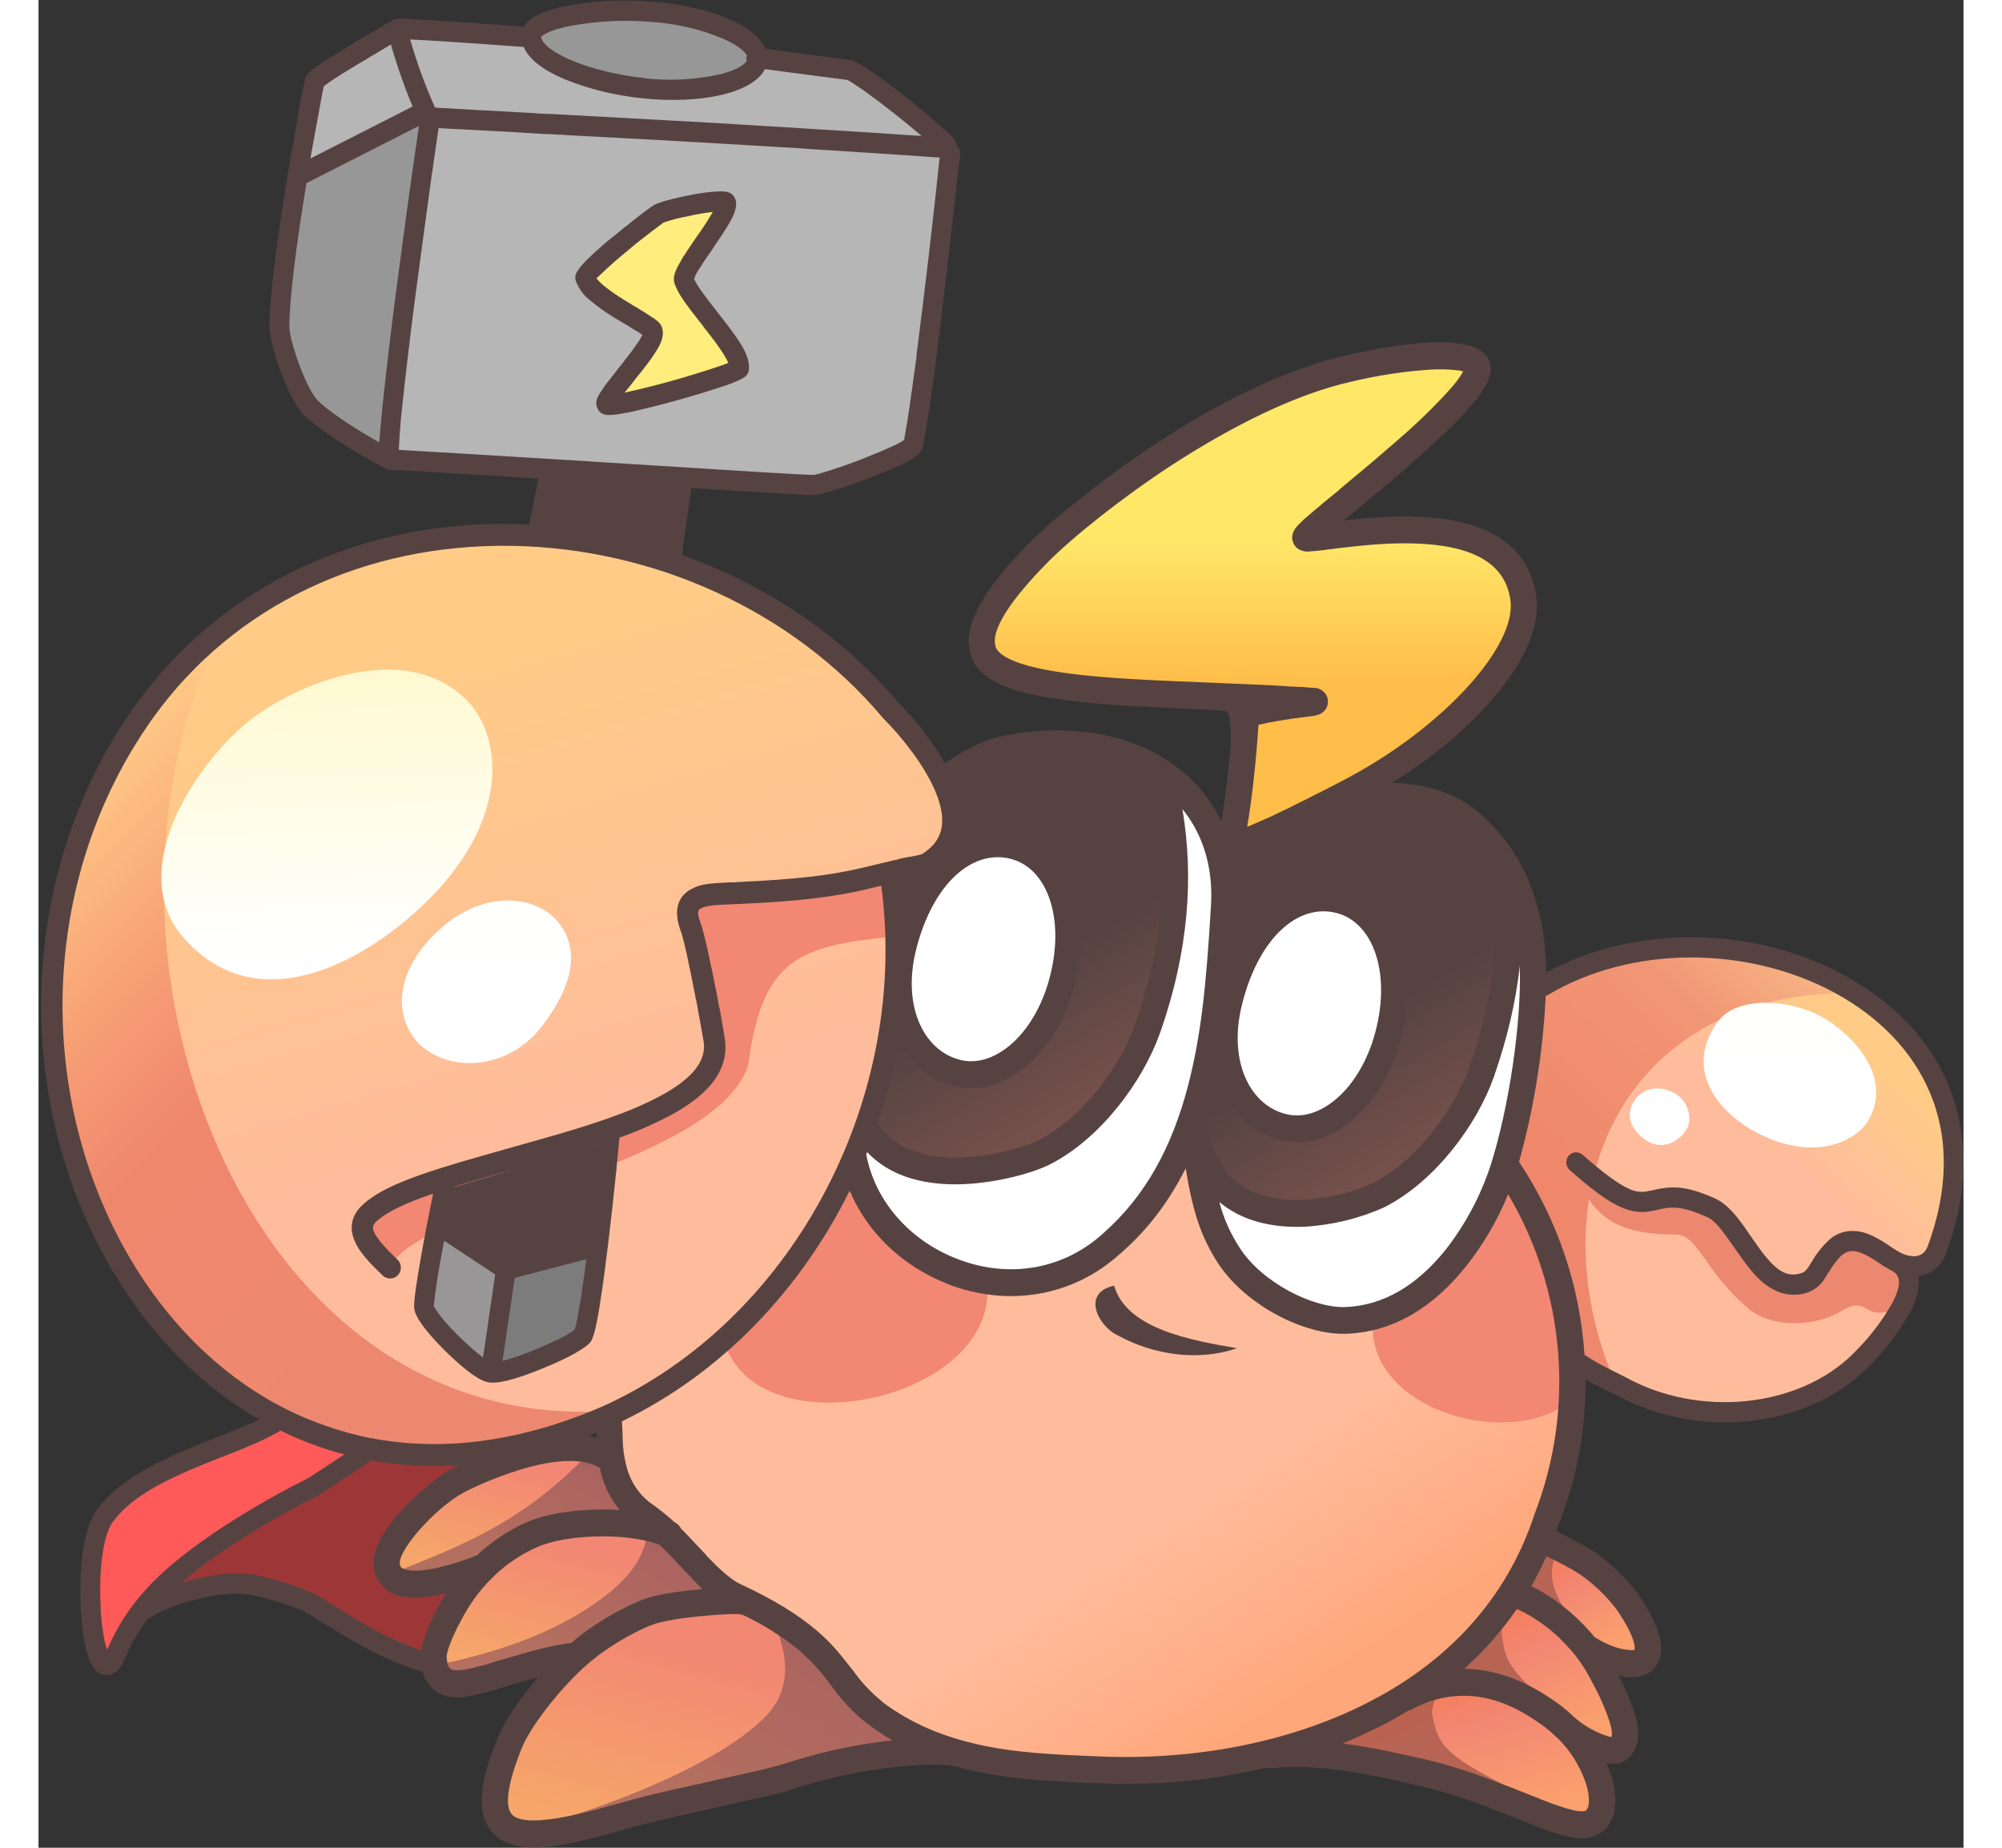
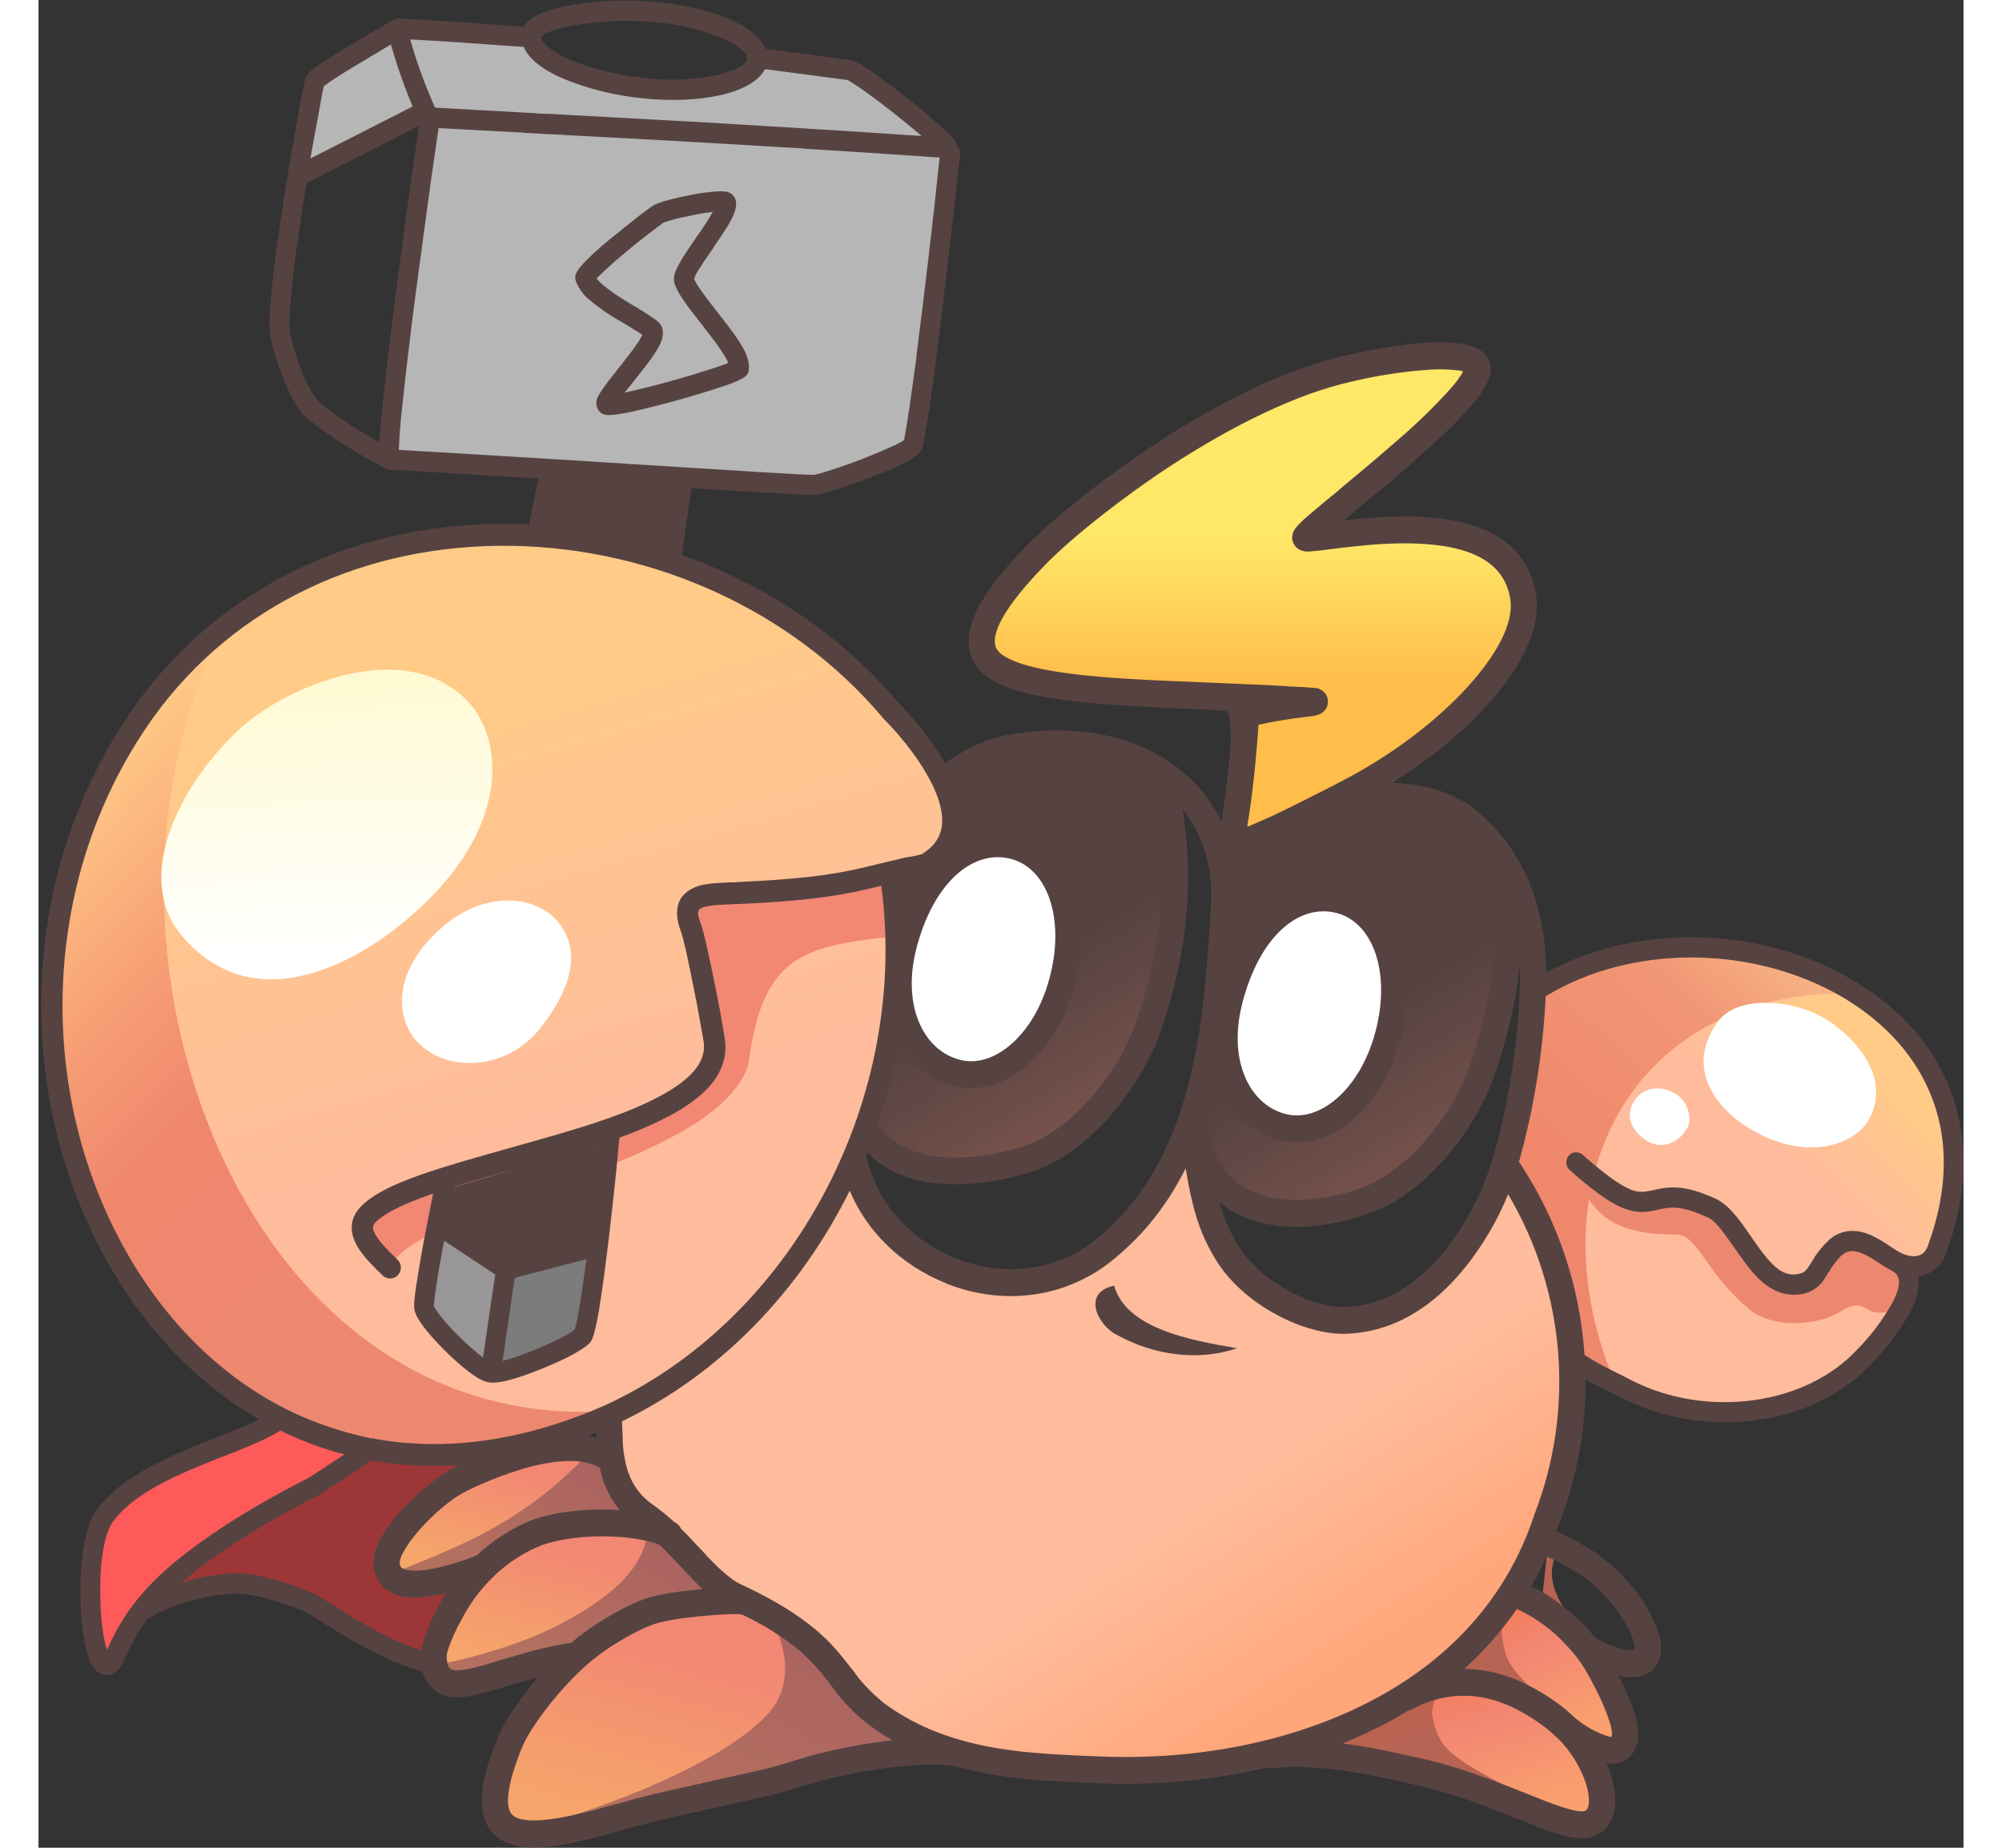
<svg xmlns="http://www.w3.org/2000/svg" width="26px" height="24px" viewBox="0 0 25 24" version="1.1">
  <rect x="0" y="0" width="25" height="24" fill="#333333" stroke="none" />
  <defs>
    <clipPath id="clip1">
      <path d="M 7 14 L 20 14 L 20 23.996 L 7 23.996 Z M 7 14 " />
    </clipPath>
    <linearGradient id="linear0" gradientUnits="userSpaceOnUse" x1="887.4" y1="1515.4" x2="1426.2" y2="2354.9" gradientTransform="matrix(0.01,0,0,0.01,0,0)">
      <stop offset="0" style="stop-color:rgb(100%,73.725%,61.176%);stop-opacity:1;" />
      <stop offset="0.7" style="stop-color:rgb(100%,73.725%,61.176%);stop-opacity:1;" />
      <stop offset="1" style="stop-color:rgb(100%,65.098%,47.843%);stop-opacity:1;" />
    </linearGradient>
    <linearGradient id="linear1" gradientUnits="userSpaceOnUse" x1="619.7" y1="1842.9" x2="570.9" y2="2039.3" gradientTransform="matrix(0.01,0,0,0.01,0,0)">
      <stop offset="0" style="stop-color:rgb(94.902%,52.941%,45.098%);stop-opacity:1;" />
      <stop offset="0.3" style="stop-color:rgb(94.902%,52.941%,45.098%);stop-opacity:1;" />
      <stop offset="1" style="stop-color:rgb(96.471%,65.098%,41.569%);stop-opacity:1;" />
    </linearGradient>
    <linearGradient id="linear2" gradientUnits="userSpaceOnUse" x1="697.5" y1="1937.2" x2="637.8" y2="2170.3" gradientTransform="matrix(0.01,0,0,0.01,0,0)">
      <stop offset="0" style="stop-color:rgb(94.902%,52.941%,45.098%);stop-opacity:1;" />
      <stop offset="0.3" style="stop-color:rgb(94.902%,52.941%,45.098%);stop-opacity:1;" />
      <stop offset="1" style="stop-color:rgb(96.471%,65.098%,41.569%);stop-opacity:1;" />
    </linearGradient>
    <clipPath id="clip2">
      <path d="M 5 20 L 12 20 L 12 23.996 L 5 23.996 Z M 5 20 " />
    </clipPath>
    <linearGradient id="linear3" gradientUnits="userSpaceOnUse" x1="860.8" y1="2032" x2="767.6" y2="2378.4" gradientTransform="matrix(0.01,0,0,0.01,0,0)">
      <stop offset="0" style="stop-color:rgb(94.902%,52.941%,45.098%);stop-opacity:1;" />
      <stop offset="0.3" style="stop-color:rgb(94.902%,52.941%,45.098%);stop-opacity:1;" />
      <stop offset="1" style="stop-color:rgb(96.471%,65.098%,41.569%);stop-opacity:1;" />
    </linearGradient>
    <clipPath id="clip3">
      <path d="M 16 21 L 21 21 L 21 23.996 L 16 23.996 Z M 16 21 " />
    </clipPath>
    <linearGradient id="linear4" gradientUnits="userSpaceOnUse" x1="1837" y1="2168.8" x2="1891.9" y2="2355.9" gradientTransform="matrix(0.01,0,0,0.01,0,0)">
      <stop offset="0" style="stop-color:rgb(96.078%,47.843%,33.333%);stop-opacity:1;" />
      <stop offset="0.4" style="stop-color:rgb(94.902%,52.941%,45.098%);stop-opacity:1;" />
      <stop offset="1" style="stop-color:rgb(98.039%,62.353%,43.137%);stop-opacity:1;" />
    </linearGradient>
    <linearGradient id="linear5" gradientUnits="userSpaceOnUse" x1="1929.1" y1="2064.7" x2="2011.7" y2="2237.2" gradientTransform="matrix(0.01,0,0,0.01,0,0)">
      <stop offset="0" style="stop-color:rgb(96.078%,47.843%,33.333%);stop-opacity:1;" />
      <stop offset="0.4" style="stop-color:rgb(94.902%,52.941%,45.098%);stop-opacity:1;" />
      <stop offset="1" style="stop-color:rgb(98.039%,62.353%,43.137%);stop-opacity:1;" />
    </linearGradient>
    <linearGradient id="linear6" gradientUnits="userSpaceOnUse" x1="2003.9" y1="1992.4" x2="2071.1" y2="2115.3" gradientTransform="matrix(0.01,0,0,0.01,0,0)">
      <stop offset="0" style="stop-color:rgb(96.078%,47.843%,33.333%);stop-opacity:1;" />
      <stop offset="0.4" style="stop-color:rgb(94.902%,52.941%,45.098%);stop-opacity:1;" />
      <stop offset="1" style="stop-color:rgb(98.039%,62.353%,43.137%);stop-opacity:1;" />
    </linearGradient>
    <linearGradient id="linear7" gradientUnits="userSpaceOnUse" x1="1575.7" y1="453.7" x2="1575.7" y2="1070" gradientTransform="matrix(0.01,0,0,0.01,0,0)">
      <stop offset="0" style="stop-color:rgb(100%,90.588%,40.784%);stop-opacity:1;" />
      <stop offset="0.4" style="stop-color:rgb(100%,90.588%,40.784%);stop-opacity:1;" />
      <stop offset="0.7" style="stop-color:rgb(100%,74.118%,29.02%);stop-opacity:1;" />
      <stop offset="1" style="stop-color:rgb(100%,74.118%,29.02%);stop-opacity:1;" />
    </linearGradient>
    <linearGradient id="linear8" gradientUnits="userSpaceOnUse" x1="1707.5" y1="1011.2" x2="1992.3" y2="1479.7" gradientTransform="matrix(0.01,0,0,0.01,0,0)">
      <stop offset="0" style="stop-color:rgb(33.725%,26.275%,25.49%);stop-opacity:1;" />
      <stop offset="0.5" style="stop-color:rgb(33.725%,26.275%,25.49%);stop-opacity:1;" />
      <stop offset="1" style="stop-color:rgb(51.765%,34.118%,31.373%);stop-opacity:1;" />
    </linearGradient>
    <linearGradient id="linear9" gradientUnits="userSpaceOnUse" x1="1264" y1="947.5" x2="1550.6" y2="1427.7" gradientTransform="matrix(0.01,0,0,0.01,0,0)">
      <stop offset="0" style="stop-color:rgb(33.725%,26.275%,25.49%);stop-opacity:1;" />
      <stop offset="0.5" style="stop-color:rgb(33.725%,26.275%,25.49%);stop-opacity:1;" />
      <stop offset="1" style="stop-color:rgb(51.765%,34.118%,31.373%);stop-opacity:1;" />
    </linearGradient>
    <linearGradient id="linear10" gradientUnits="userSpaceOnUse" x1="1945.7" y1="1986.8" x2="1977.7" y2="2011.6" gradientTransform="matrix(0.01,0,0,0.01,0,0)">
      <stop offset="0" style="stop-color:rgb(76.471%,36.078%,27.059%);stop-opacity:1;" />
      <stop offset="1" style="stop-color:rgb(71.765%,39.216%,33.333%);stop-opacity:1;" />
    </linearGradient>
    <linearGradient id="linear11" gradientUnits="userSpaceOnUse" x1="1867.1" y1="2077.2" x2="1906.2" y2="2128.2" gradientTransform="matrix(0.01,0,0,0.01,0,0)">
      <stop offset="0" style="stop-color:rgb(76.471%,36.078%,27.059%);stop-opacity:1;" />
      <stop offset="1" style="stop-color:rgb(71.765%,39.216%,33.333%);stop-opacity:1;" />
    </linearGradient>
    <clipPath id="clip4">
      <path d="M 6 21 L 12 21 L 12 23.996 L 6 23.996 Z M 6 21 " />
    </clipPath>
    <linearGradient id="linear12" gradientUnits="userSpaceOnUse" x1="1126.5" y1="2143.3" x2="970.9" y2="2406.2" gradientTransform="matrix(0.01,0,0,0.01,0,0)">
      <stop offset="0" style="stop-color:rgb(66.667%,38.039%,37.647%);stop-opacity:1;" />
      <stop offset="1" style="stop-color:rgb(70.196%,43.529%,37.255%);stop-opacity:1;" />
    </linearGradient>
    <clipPath id="clip5">
      <path d="M 16 22 L 20 22 L 20 23.996 L 16 23.996 Z M 16 22 " />
    </clipPath>
    <linearGradient id="linear13" gradientUnits="userSpaceOnUse" x1="1737.3" y1="2177" x2="1777.2" y2="2265.9" gradientTransform="matrix(0.01,0,0,0.01,0,0)">
      <stop offset="0" style="stop-color:rgb(76.471%,36.078%,27.059%);stop-opacity:1;" />
      <stop offset="1" style="stop-color:rgb(71.765%,39.216%,33.333%);stop-opacity:1;" />
    </linearGradient>
    <linearGradient id="linear14" gradientUnits="userSpaceOnUse" x1="868.7" y1="2003.4" x2="755.2" y2="2204.6" gradientTransform="matrix(0.01,0,0,0.01,0,0)">
      <stop offset="0" style="stop-color:rgb(66.667%,38.039%,37.647%);stop-opacity:1;" />
      <stop offset="1" style="stop-color:rgb(70.196%,43.529%,37.255%);stop-opacity:1;" />
    </linearGradient>
    <linearGradient id="linear15" gradientUnits="userSpaceOnUse" x1="757.6" y1="1894.8" x2="663.9" y2="2066" gradientTransform="matrix(0.01,0,0,0.01,0,0)">
      <stop offset="0" style="stop-color:rgb(66.667%,38.039%,37.647%);stop-opacity:1;" />
      <stop offset="1" style="stop-color:rgb(70.196%,43.529%,37.255%);stop-opacity:1;" />
    </linearGradient>
    <linearGradient id="linear16" gradientUnits="userSpaceOnUse" x1="2394.3" y1="1310.1" x2="2004.9" y2="1704.8" gradientTransform="matrix(0.01,0,0,0.01,0,0)">
      <stop offset="0" style="stop-color:rgb(100%,79.608%,52.941%);stop-opacity:1;" />
      <stop offset="0.1" style="stop-color:rgb(100%,79.608%,52.941%);stop-opacity:1;" />
      <stop offset="0.4" style="stop-color:rgb(100%,73.725%,61.176%);stop-opacity:1;" />
      <stop offset="1" style="stop-color:rgb(100%,73.725%,61.176%);stop-opacity:1;" />
    </linearGradient>
    <linearGradient id="linear17" gradientUnits="userSpaceOnUse" x1="2354" y1="1206.8" x2="1867.7" y2="1730.7" gradientTransform="matrix(0.01,0,0,0.01,0,0)">
      <stop offset="0" style="stop-color:rgb(98.431%,76.471%,54.902%);stop-opacity:1;" />
      <stop offset="0.3" style="stop-color:rgb(94.51%,58.824%,45.882%);stop-opacity:1;" />
      <stop offset="0.7" style="stop-color:rgb(94.118%,52.941%,41.569%);stop-opacity:1;" />
      <stop offset="1" style="stop-color:rgb(92.941%,53.333%,43.922%);stop-opacity:1;" />
    </linearGradient>
    <linearGradient id="linear18" gradientUnits="userSpaceOnUse" x1="2105.3" y1="1381.3" x2="2105.3" y2="1453.1" gradientTransform="matrix(0.01,0,0,0.01,0,0)">
      <stop offset="0" style="stop-color:rgb(100%,100%,99.608%);stop-opacity:1;" />
      <stop offset="1" style="stop-color:rgb(100%,100%,100%);stop-opacity:1;" />
    </linearGradient>
    <linearGradient id="linear19" gradientUnits="userSpaceOnUse" x1="2274.5" y1="1272.6" x2="2274.5" y2="1456.3" gradientTransform="matrix(0.01,0,0,0.01,0,0)">
      <stop offset="0" style="stop-color:rgb(100%,100%,99.608%);stop-opacity:1;" />
      <stop offset="1" style="stop-color:rgb(100%,100%,100%);stop-opacity:1;" />
    </linearGradient>
    <linearGradient id="linear20" gradientUnits="userSpaceOnUse" x1="288.4" y1="689.3" x2="624.3" y2="1846.7" gradientTransform="matrix(0.01,0,0,0.01,0,0)">
      <stop offset="0" style="stop-color:rgb(100%,79.608%,52.941%);stop-opacity:1;" />
      <stop offset="0.2" style="stop-color:rgb(100%,79.608%,52.941%);stop-opacity:1;" />
      <stop offset="0.7" style="stop-color:rgb(100%,73.725%,61.176%);stop-opacity:1;" />
      <stop offset="1" style="stop-color:rgb(100%,73.725%,61.176%);stop-opacity:1;" />
    </linearGradient>
    <linearGradient id="linear21" gradientUnits="userSpaceOnUse" x1="11.7" y1="1035.8" x2="616.7" y2="1632" gradientTransform="matrix(0.01,0,0,0.01,0,0)">
      <stop offset="0" style="stop-color:rgb(100%,79.608%,52.941%);stop-opacity:1;" />
      <stop offset="0.3" style="stop-color:rgb(96.863%,61.961%,45.882%);stop-opacity:1;" />
      <stop offset="0.5" style="stop-color:rgb(93.725%,52.941%,42.745%);stop-opacity:1;" />
      <stop offset="1" style="stop-color:rgb(92.941%,53.333%,43.922%);stop-opacity:1;" />
    </linearGradient>
    <linearGradient id="linear22" gradientUnits="userSpaceOnUse" x1="578.3" y1="1143.8" x2="585.4" y2="1348.2" gradientTransform="matrix(0.01,0,0,0.01,0,0)">
      <stop offset="0" style="stop-color:rgb(100%,100%,99.608%);stop-opacity:1;" />
      <stop offset="1" style="stop-color:rgb(100%,100%,100%);stop-opacity:1;" />
    </linearGradient>
    <linearGradient id="linear23" gradientUnits="userSpaceOnUse" x1="367.8" y1="852.8" x2="381.3" y2="1240.2" gradientTransform="matrix(0.01,0,0,0.01,0,0)">
      <stop offset="0" style="stop-color:rgb(100%,97.647%,80.784%);stop-opacity:1;" />
      <stop offset="1" style="stop-color:rgb(100%,100%,100%);stop-opacity:1;" />
    </linearGradient>
    <clipPath id="clip6">
      <path d="M 4 0.008 L 12 0.008 L 12 7 L 4 7 Z M 4 0.008 " />
    </clipPath>
    <clipPath id="clip7">
      <path d="M 3 0.008 L 5 0.008 L 5 3 L 3 3 Z M 3 0.008 " />
    </clipPath>
    <clipPath id="clip8">
-       <path d="M 3 0.008 L 10 0.008 L 10 6 L 3 6 Z M 3 0.008 " />
-     </clipPath>
+       </clipPath>
    <clipPath id="clip9">
      <path d="M 0 0.008 L 25 0.008 L 25 23.996 L 0 23.996 Z M 0 0.008 " />
    </clipPath>
  </defs>
  <g id="surface1">
    <path style=" stroke:none;fill-rule:nonzero;fill:rgb(100%,35.294%,35.294%);fill-opacity:1;" d="M 2.977 18.496 C 2.371 18.77 1.773 19.055 1.18 19.355 L 0.82 19.773 C 0.684 20.156 0.707 20.754 0.648 21.16 L 0.816 21.527 L 1.031 21.445 C 1.031 21.445 1.117 21.105 1.672 20.535 L 2.18 20.09 C 2.18 20.09 3.992 18.988 4.25 18.863 C 3.887 18.758 3.34 18.605 2.977 18.496 Z M 2.977 18.496 " />
    <path style=" stroke:none;fill-rule:nonzero;fill:rgb(61.569%,21.569%,21.569%);fill-opacity:1;" d="M 4.234 18.82 C 3.473 19.48 2.453 19.824 1.734 20.543 L 1.559 20.809 C 2.801 20.023 4.07 21.293 5.195 21.641 C 5.465 21.723 5.223 21.566 5.195 21.379 C 5.184 21.301 5.234 21.168 5.344 20.977 L 5.348 20.691 L 4.574 20.488 L 4.711 19.77 L 5.102 19.48 C 5.18 19.344 5.562 19.137 5.652 19.008 L 4.82 18.809 Z M 4.234 18.82 " />
    <g clip-path="url(#clip1)" clip-rule="nonzero">
      <path style=" stroke:none;fill-rule:nonzero;fill:url(#linear0);" d="M 19.887 18.719 L 19.887 17.785 L 19.844 17.059 L 19.676 16.367 L 19.516 15.902 L 19.27 15.484 L 19.07 15.113 L 18.887 15.574 L 18.555 16.145 L 18.293 16.48 L 17.957 16.758 L 17.328 17.109 L 16.734 17.109 L 16.164 16.836 L 15.66 16.547 L 15.301 16.074 L 15.191 15.711 L 14.988 14.488 L 14.902 14.742 L 14.594 15.336 L 14.227 15.867 L 13.727 16.324 L 13.32 16.547 L 12.777 16.699 L 12.371 16.684 L 11.262 16.172 L 10.711 15.484 L 10.527 15.113 L 10.082 16.039 L 9.566 16.699 L 8.766 17.562 L 7.98 18.078 L 7.297 18.605 C 7.324 18.914 7.418 19.129 7.574 19.258 C 7.977 19.582 8.234 20.148 8.609 20.43 C 9.082 20.789 9.523 20.961 9.953 21.238 C 10.355 21.496 10.453 21.977 10.809 22.18 C 12.133 22.934 13.363 23.027 13.68 22.977 C 14.059 23.051 14.57 22.961 14.949 22.969 C 15.211 22.906 15.84 22.848 16.164 22.707 C 16.684 22.48 17.516 22.18 18.012 21.852 C 18.602 21.457 18.98 20.871 19.125 20.699 C 19.27 20.523 19.41 20.188 19.516 19.996 C 19.633 19.754 19.695 19.512 19.777 19.258 Z M 19.887 18.719 " />
    </g>
-     <path style=" stroke:none;fill-rule:nonzero;fill:rgb(94.902%,52.941%,45.098%);fill-opacity:1;" d="M 9.023 17.68 C 9.723 18.746 12.324 18.117 12.324 16.777 C 12.324 16.777 11.582 16.609 11.266 16.293 L 10.551 15.418 C 10.156 16.199 9.023 17.094 8.906 17.48 C 8.906 17.48 8.98 17.602 9.023 17.68 Z M 17.328 17.195 C 17.281 18.277 18.961 18.785 19.77 18.281 C 19.816 17.262 19.688 16.18 19.074 15.359 C 18.879 15.586 18.855 16.078 18.344 16.547 C 18.047 16.82 17.703 17.039 17.332 17.195 Z M 17.328 17.195 " />
    <path style=" stroke:none;fill-rule:nonzero;fill:rgb(33.725%,26.275%,25.49%);fill-opacity:1;" d="M 13.969 16.699 C 14.129 17.262 14.973 17.41 15.566 17.512 C 15.062 17.684 14.488 17.602 14.023 17.348 C 13.766 17.234 13.535 16.793 13.969 16.699 Z M 13.969 16.699 " />
    <path style=" stroke:none;fill-rule:nonzero;fill:url(#linear1);" d="M 7.246 18.918 C 7.129 18.719 5.465 19.043 4.703 19.984 C 4.332 20.387 4.848 20.594 5.223 20.539 C 6.336 20.25 6.184 19.566 7.82 19.75 C 7.84 19.754 7.531 19.398 7.246 18.918 Z M 7.246 18.918 " />
    <path style=" stroke:none;fill-rule:nonzero;fill:url(#linear2);" d="M 7.996 19.938 C 7.23 19.641 6.043 19.957 5.441 20.77 C 5.227 21.059 4.898 21.914 5.27 21.828 C 6.199 21.617 6.867 21.621 6.988 21.508 C 7.422 21.098 7.73 20.801 8.848 20.762 C 8.715 20.578 8.285 20.047 8 19.938 Z M 7.996 19.938 " />
    <g clip-path="url(#clip2)" clip-rule="nonzero">
      <path style=" stroke:none;fill-rule:nonzero;fill:url(#linear3);" d="M 9.465 20.945 C 8.676 20.637 7.781 20.816 7.16 21.406 C 5.754 22.711 5.945 23.512 5.945 23.512 L 6.094 23.77 C 6.48 23.922 8.141 23.438 8.598 23.301 C 9.473 23.047 10.41 22.953 11.277 22.672 C 11.277 22.672 9.734 21.145 9.465 20.945 Z M 9.465 20.945 " />
    </g>
    <g clip-path="url(#clip3)" clip-rule="nonzero">
      <path style=" stroke:none;fill-rule:nonzero;fill:url(#linear4);" d="M 16.469 22.766 C 17.586 22.855 18.668 23.219 19.711 23.617 L 19.969 23.707 L 20.18 23.668 C 20.469 23.191 20.008 22.703 19.715 22.355 C 19.441 22.062 18.984 21.93 18.605 21.855 C 17.812 21.781 17.148 22.426 16.469 22.766 Z M 16.469 22.766 " />
    </g>
    <path style=" stroke:none;fill-rule:nonzero;fill:url(#linear5);" d="M 18.074 21.93 C 18.746 21.727 19.484 21.961 19.977 22.523 C 19.977 22.523 20.359 22.762 20.469 22.691 C 20.57 22.625 20.449 22.152 20.391 22.043 C 20.051 21.375 19.777 20.965 19.105 20.77 C 18.77 21.152 18.445 21.578 18.074 21.93 Z M 18.074 21.93 " />
-     <path style=" stroke:none;fill-rule:nonzero;fill:url(#linear6);" d="M 19.246 20.727 C 20.184 21.027 19.926 21.371 20.781 21.578 C 20.836 21.59 20.84 21.34 20.84 21.285 C 20.84 21.016 20.117 20.391 19.727 20.129 C 19.566 20.023 19.172 20.699 19.246 20.723 Z M 19.246 20.727 " />
    <path style=" stroke:none;fill-rule:nonzero;fill:url(#linear7);" d="M 15.648 9.711 C 15.695 10.031 15.598 10.949 15.598 10.949 C 18.238 10.242 21.84 6.234 16.512 7.004 C 17.074 6.172 18.223 5.719 18.652 4.762 L 18.629 4.645 C 16.238 4.762 13.848 6.023 12.371 7.965 L 12.254 8.32 L 12.41 8.727 C 13.5 9.07 14.68 8.973 15.812 9.062 C 15.812 9.062 15.617 9.613 15.648 9.711 Z M 15.648 9.711 " />
    <path style=" stroke:none;fill-rule:nonzero;fill:url(#linear8);" d="M 15.109 14.078 C 14.645 15.68 16.371 16.031 17.551 15.445 C 20.188 13.297 19.48 8.289 15.531 11.273 C 15.309 11.641 15.367 12.617 15.355 12.664 C 15.293 13.016 15.133 14.004 15.109 14.078 Z M 15.109 14.078 " />
    <path style=" stroke:none;fill-rule:nonzero;fill:url(#linear9);" d="M 10.676 14.406 C 10.777 15.152 12.18 15.305 12.914 14.977 C 14.625 14.391 15.141 10.973 14.457 9.957 C 14.395 9.863 13.543 9.738 13.195 9.703 C 12.227 9.609 11.074 10.535 10.574 11.844 C 10.445 12.191 10.625 12.633 10.66 12.988 C 10.711 13.484 10.629 14.043 10.676 14.406 Z M 10.676 14.406 " />
-     <path style=" stroke:none;fill-rule:nonzero;fill:rgb(100%,100%,100%);fill-opacity:1;" d="M 10.641 14.723 C 10.641 14.723 13.242 16.574 14.527 13.066 C 14.852 12.172 14.707 10.836 14.715 10.238 C 15.852 10.801 14.996 14 14.914 14.383 C 14.633 15.734 13.336 16.789 12.254 16.496 C 10.621 16.055 10.641 14.723 10.641 14.723 Z M 15.113 15.355 L 15.34 15.441 C 16.047 15.984 17.062 15.793 17.754 15.316 C 18.762 14.48 18.852 13.359 19.238 12.203 L 19.309 12.281 C 19.461 13.477 19.18 14.699 18.766 15.812 C 17.852 17.688 15.43 17.527 15.113 15.355 Z M 15.113 15.355 " />
    <path style=" stroke:none;fill-rule:nonzero;fill:rgb(100%,100%,100%);fill-opacity:1;" d="M 15.633 12.676 C 15.461 13.094 15.398 13.625 15.52 14.066 C 15.812 14.754 16.609 14.812 17.074 14.27 C 18.402 12.812 16.809 10.352 15.633 12.676 Z M 13.332 12.664 C 13.582 9.672 10.527 11.301 11.301 13.457 C 11.961 14.543 13.098 13.562 13.332 12.664 Z M 13.332 12.664 " />
-     <path style=" stroke:none;fill-rule:nonzero;fill:url(#linear10);" d="M 19.66 20.516 C 19.688 20.711 19.816 20.895 19.816 20.895 L 19.535 20.699 L 19.344 20.602 L 19.59 20.188 L 19.691 20.238 C 19.691 20.238 19.637 20.359 19.66 20.516 Z M 19.66 20.516 " />
+     <path style=" stroke:none;fill-rule:nonzero;fill:url(#linear10);" d="M 19.66 20.516 C 19.688 20.711 19.816 20.895 19.816 20.895 L 19.535 20.699 L 19.59 20.188 L 19.691 20.238 C 19.691 20.238 19.637 20.359 19.66 20.516 Z M 19.66 20.516 " />
    <path style=" stroke:none;fill-rule:nonzero;fill:url(#linear11);" d="M 19.074 21.535 C 19.152 21.723 19.41 21.949 19.41 21.949 L 18.762 21.75 L 18.441 21.715 L 19 21.078 C 19 21.078 18.992 21.336 19.074 21.535 Z M 19.074 21.535 " />
    <g clip-path="url(#clip4)" clip-rule="nonzero">
      <path style=" stroke:none;fill-rule:nonzero;fill:url(#linear12);" d="M 6.906 23.59 C 6.906 23.59 8.715 23.039 9.445 22.293 C 9.941 21.781 9.535 21.141 9.613 21.176 C 10.105 21.402 10.258 21.738 10.551 22.105 C 10.684 22.27 11.266 22.66 11.266 22.66 C 11.266 22.66 10.297 22.797 9.898 22.926 C 9.184 23.152 6.906 23.59 6.906 23.59 Z M 6.906 23.59 " />
    </g>
    <g clip-path="url(#clip5)" clip-rule="nonzero">
      <path style=" stroke:none;fill-rule:nonzero;fill:url(#linear13);" d="M 18.098 22.258 C 18.176 22.676 18.273 22.789 19.039 23.188 C 19.066 23.203 18.59 23.035 17.848 22.848 C 17.598 22.785 16.852 22.66 16.852 22.66 C 16.852 22.66 17.391 22.441 17.531 22.348 C 17.699 22.234 18.145 22.039 18.145 22.039 C 18.145 22.039 18.09 22.215 18.098 22.254 Z M 18.098 22.258 " />
    </g>
    <path style=" stroke:none;fill-rule:nonzero;fill:url(#linear14);" d="M 6.895 21.406 C 6.805 21.434 6.484 21.469 6.172 21.566 C 6.031 21.609 5.812 21.672 5.652 21.719 C 5.578 21.738 5.379 21.762 5.312 21.707 C 5.293 21.691 5.254 21.609 5.277 21.605 C 6.148 21.414 6.676 21.172 7.062 20.934 C 7.727 20.523 7.848 20.199 7.902 19.961 C 7.926 19.859 8.164 20.09 8.25 20.18 L 8.688 20.645 C 8.688 20.645 8.059 20.77 7.867 20.824 C 7.438 20.953 7.02 21.367 6.895 21.406 Z M 6.895 21.406 " />
    <path style=" stroke:none;fill-rule:nonzero;fill:url(#linear15);" d="M 4.629 20.422 C 5.434 20.094 6.234 19.812 7.094 18.93 C 7.152 18.871 7.316 19.012 7.344 19.07 C 7.457 19.352 7.668 19.66 7.531 19.645 C 6.68 19.551 6.156 19.914 5.777 20.211 C 5.508 20.426 4.551 20.449 4.629 20.422 Z M 4.629 20.422 " />
    <path style=" stroke:none;fill-rule:nonzero;fill:url(#linear16);" d="M 19.777 16.664 C 19.82 16.918 19.82 17.637 19.914 17.688 C 21.531 18.629 23.898 18.547 24.34 16.445 L 24.578 16.406 L 24.797 16.16 C 24.867 15.762 24.922 15.355 24.957 14.949 L 24.828 14.363 L 24.578 13.84 L 23.934 13.09 L 23.219 12.668 L 22.457 12.434 L 21.547 12.348 L 20.836 12.406 L 20.02 12.609 C 19.891 12.688 19.52 12.902 19.414 13.012 C 19.371 13.254 19.277 13.738 19.219 13.973 C 19.195 14.137 19.195 14.484 19.117 14.656 L 19.098 15.012 L 19.195 15.434 C 19.418 15.875 19.672 16.16 19.777 16.664 Z M 19.777 16.664 " />
    <path style=" stroke:none;fill-rule:nonzero;fill:url(#linear17);" d="M 20.492 18.004 C 19.375 15.418 20.656 12.863 23.539 12.902 C 22.871 12.457 22.32 12.395 21.547 12.352 L 21.152 12.41 L 20.867 12.387 C 20.395 12.523 19.773 12.664 19.41 13.035 C 19.395 13.262 19.273 13.773 19.215 13.996 C 19.156 14.164 18.973 14.656 18.977 14.832 L 19.262 15.512 C 19.465 15.914 19.57 16.07 19.664 16.516 L 19.844 17.203 L 19.934 17.688 Z M 20.492 18.004 " />
    <path style=" stroke:none;fill-rule:nonzero;fill:url(#linear18);" d="M 21.414 14.648 C 21.473 14.547 21.434 14.316 21.266 14.211 C 21.074 14.09 20.809 14.105 20.695 14.352 C 20.605 14.543 20.734 14.734 20.914 14.832 C 21.098 14.934 21.316 14.832 21.414 14.648 Z M 21.414 14.648 " />
    <path style=" stroke:none;fill-rule:nonzero;fill:url(#linear19);" d="M 23.762 14.555 C 23.609 14.816 23.16 15.012 22.609 14.836 C 21.973 14.633 21.289 13.992 21.809 13.27 C 22.039 12.953 22.676 12.961 23.129 13.191 C 23.461 13.359 24.121 13.941 23.762 14.555 Z M 23.762 14.555 " />
    <path style=" stroke:none;fill-rule:nonzero;fill:rgb(92.941%,53.333%,43.922%);fill-opacity:1;" d="M 19.898 15.18 C 20.184 15.711 20.355 16.035 21.258 16.035 C 21.559 16.035 21.625 16.508 22.215 17.004 C 22.504 17.246 23.07 17.238 23.402 17.035 C 23.602 16.914 23.672 16.961 23.734 16.996 C 23.875 17.078 23.898 17.047 24.082 17.035 C 24.082 17.035 24.301 16.727 24.215 16.508 C 23.953 16.332 23.727 16.191 23.398 16.199 L 23.207 16.383 L 23.062 16.613 L 22.887 16.727 L 22.629 16.703 C 22.379 16.484 22.16 16.227 21.977 15.945 C 21.586 15.539 21.188 15.629 20.691 15.695 C 20.453 15.543 20.148 15.309 19.898 15.18 Z M 19.898 15.18 " />
    <path style=" stroke:none;fill-rule:nonzero;fill:url(#linear20);" d="M 6.527 18.699 C 8.938 17.996 10.551 15.891 11.031 13.418 L 11.039 12.922 L 11.129 12.551 C 11.074 12.199 11.105 11.672 11.078 11.32 L 11.355 11.199 L 11.598 11.148 L 11.793 11.008 C 11.906 10.703 11.895 10.723 11.871 10.398 C 9.938 6.441 3.695 5.574 1.254 9.445 C -1.285 13.109 0.977 19.477 5.852 18.883 Z M 6.527 18.699 " />
    <path style=" stroke:none;fill-rule:nonzero;fill:rgb(94.902%,52.941%,45.098%);fill-opacity:1;" d="M 4.559 16.508 C 4.711 15.699 8.809 15.191 9.219 13.824 C 9.398 12.445 9.891 12.293 11.055 12.168 L 11.062 11.473 L 10.879 11.305 C 10.434 11.438 9.98 11.539 9.52 11.602 C 9.246 11.613 8.824 11.617 8.559 11.684 L 8.461 12.09 C 8.594 12.367 8.727 13.375 8.727 13.375 C 8.707 13.566 8.68 13.754 8.637 13.938 C 7.391 14.926 5.676 14.992 4.305 15.758 L 4.223 16 Z M 4.559 16.508 " />
    <path style=" stroke:none;fill-rule:nonzero;fill:url(#linear21);" d="M 7.543 18.316 C 2.621 18.762 0.312 12.227 2.395 8.164 C 2.395 8.164 1.664 8.75 1.574 8.887 C 0.598 10.426 0.07 11.578 0.23 13.664 L 0.504 15.113 C 0.664 15.461 0.973 16.09 0.973 16.09 C 1.75 18.105 4.16 19.391 6.223 18.77 L 6.727 18.672 Z M 7.543 18.316 " />
    <path style=" stroke:none;fill-rule:nonzero;fill:url(#linear22);" d="M 6.746 11.973 C 7.07 12.367 6.898 12.871 6.52 13.352 C 6.094 13.891 5.34 13.941 4.945 13.559 C 4.645 13.27 4.559 12.641 5.238 12.047 C 5.816 11.543 6.473 11.641 6.746 11.973 Z M 6.746 11.973 " />
    <path style=" stroke:none;fill-rule:nonzero;fill:url(#linear23);" d="M 5.582 9.117 C 5.996 9.555 6.141 10.582 5.105 11.645 C 4.352 12.418 2.891 13.316 1.891 12.188 C 1.164 11.371 1.918 10.094 2.637 9.445 C 3.188 8.945 4.746 8.234 5.582 9.117 Z M 5.582 9.117 " />
    <path style=" stroke:none;fill-rule:nonzero;fill:rgb(33.725%,26.275%,25.49%);fill-opacity:1;" d="M 5.152 16.039 L 6.035 16.73 L 7.234 16.434 L 7.406 14.824 L 5.277 15.453 Z M 5.152 16.039 " />
    <path style=" stroke:none;fill-rule:nonzero;fill:rgb(49.02%,48.627%,49.02%);fill-opacity:1;" d="M 6.051 16.633 L 5.824 17.836 L 7.066 17.348 L 7.25 16.32 Z M 6.051 16.633 " />
    <path style=" stroke:none;fill-rule:nonzero;fill:rgb(59.608%,58.824%,59.216%);fill-opacity:1;" d="M 6.051 16.633 L 5.152 16.039 L 4.984 16.977 L 5.824 17.836 Z M 6.051 16.633 " />
    <path style=" stroke:none;fill-rule:nonzero;fill:rgb(33.725%,26.275%,25.49%);fill-opacity:1;" d="M 6.621 6.137 L 6.453 6.969 L 8.168 7.336 L 8.371 6.262 Z M 6.621 6.137 " />
    <g clip-path="url(#clip6)" clip-rule="nonzero">
      <path style=" stroke:none;fill-rule:nonzero;fill:rgb(71.373%,71.373%,71.373%);fill-opacity:1;" d="M 4.574 5.957 L 10.051 6.266 L 11.273 5.785 L 11.805 1.992 L 10.559 0.934 L 9.418 0.801 L 9.117 1.059 L 8.684 1.188 L 8.23 1.176 L 7.824 1.18 L 7.469 1.121 L 7.172 1.059 L 6.926 0.98 L 6.73 0.848 L 6.523 0.715 L 6.414 0.504 L 4.68 0.371 L 5.035 1.516 Z M 4.574 5.957 " />
    </g>
-     <path style=" stroke:none;fill-rule:nonzero;fill:rgb(100%,92.941%,49.412%);fill-opacity:1;" d="M 8.047 2.773 L 7.121 3.578 L 7.988 4.273 L 7.422 5.219 L 9.098 4.781 L 8.43 3.805 L 8.316 3.574 L 8.883 2.734 L 8.578 2.652 L 8.047 2.77 Z M 8.047 2.773 " />
    <g clip-path="url(#clip7)" clip-rule="nonzero">
      <path style=" stroke:none;fill-rule:nonzero;fill:rgb(71.373%,71.373%,71.373%);fill-opacity:1;" d="M 4.621 0.395 L 3.566 1.039 L 3.375 2.258 L 4.965 1.469 Z M 4.621 0.395 " />
    </g>
    <g clip-path="url(#clip8)" clip-rule="nonzero">
      <path style=" stroke:none;fill-rule:nonzero;fill:rgb(59.216%,59.216%,59.216%);fill-opacity:1;" d="M 5.062 1.559 L 4.523 5.945 L 3.523 5.273 L 3.117 4.473 L 3.355 2.348 Z M 6.395 0.473 L 6.73 0.844 L 7.656 1.141 L 8.551 1.152 C 8.836 1.07 9.094 1.055 9.301 0.824 L 9.34 0.641 C 8.902 0.23 8.199 0.219 7.641 0.188 L 6.738 0.242 L 6.398 0.473 Z M 6.395 0.473 " />
    </g>
    <g clip-path="url(#clip9)" clip-rule="nonzero">
      <path style=" stroke:none;fill-rule:nonzero;fill:rgb(33.725%,26.275%,25.49%);fill-opacity:1;" d="M 7.98 0.023 C 8.699 0.078 9.316 0.324 9.441 0.633 L 10.551 0.781 C 10.566 0.781 10.578 0.785 10.59 0.793 C 10.711 0.84 10.988 1.043 11.34 1.32 C 11.48 1.434 11.617 1.551 11.754 1.672 C 11.809 1.723 11.852 1.762 11.879 1.793 C 11.902 1.82 11.918 1.855 11.926 1.891 C 11.957 1.918 11.973 1.957 11.969 2 L 11.969 2.012 L 11.965 2.047 L 11.949 2.18 C 11.859 3.004 11.762 3.828 11.66 4.652 C 11.594 5.16 11.535 5.551 11.484 5.801 C 11.461 5.926 11.258 6.027 10.809 6.199 L 10.781 6.211 L 10.762 6.219 C 10.441 6.34 10.156 6.43 10.062 6.43 C 9.957 6.43 9.555 6.406 8.48 6.34 L 8.355 7.207 C 9.441 7.594 10.426 8.246 11.164 9.125 L 11.16 9.121 L 11.18 9.141 C 11.41 9.371 11.609 9.633 11.773 9.914 C 12.035 9.727 12.309 9.598 12.586 9.547 C 13.859 9.316 14.93 9.766 15.363 10.672 C 15.398 10.465 15.43 10.211 15.457 9.949 L 15.465 9.895 L 15.465 9.863 L 15.473 9.801 C 15.488 9.629 15.488 9.477 15.465 9.305 C 15.465 9.289 15.449 9.266 15.422 9.234 L 15.316 9.227 L 15.309 9.227 C 15.266 9.223 15.223 9.219 15.145 9.215 L 15.117 9.215 C 14.207 9.176 13.738 9.148 13.336 9.094 L 13.305 9.09 L 13.289 9.086 L 13.262 9.082 L 13.191 9.074 C 12.582 8.98 12.23 8.828 12.117 8.535 C 12.023 8.289 12.113 8.008 12.328 7.688 C 12.469 7.48 12.637 7.289 12.855 7.066 C 13.211 6.707 13.859 6.191 14.531 5.75 C 15.387 5.191 16.227 4.789 16.961 4.621 C 17.906 4.402 18.684 4.359 18.828 4.664 C 18.914 4.84 18.816 5.027 18.586 5.293 C 18.426 5.477 18.195 5.699 17.895 5.961 C 17.691 6.145 17.48 6.324 17.266 6.496 L 17.125 6.617 L 17.113 6.625 L 17.105 6.633 L 17.098 6.637 L 17.074 6.66 L 16.953 6.758 L 16.949 6.762 L 16.98 6.758 C 17.266 6.723 17.555 6.703 17.844 6.707 L 17.879 6.711 C 18.273 6.723 18.609 6.789 18.871 6.926 C 19.195 7.082 19.414 7.395 19.453 7.758 C 19.547 8.469 18.723 9.453 17.582 10.168 C 17.984 10.18 18.375 10.289 18.648 10.508 C 18.996 10.785 19.258 11.156 19.406 11.582 C 19.523 11.918 19.582 12.273 19.578 12.633 C 20.73 12.004 22.273 12.027 23.445 12.664 C 24.785 13.387 25.355 14.723 24.773 16.277 C 24.723 16.441 24.578 16.559 24.414 16.574 C 24.414 16.594 24.418 16.609 24.418 16.625 C 24.418 16.773 24.379 16.918 24.305 17.043 C 24.172 17.285 24.004 17.508 23.812 17.707 C 23.051 18.527 21.648 18.703 20.586 18.168 L 20.484 18.117 L 20.473 18.109 L 20.465 18.105 L 20.453 18.102 L 20.445 18.098 L 20.34 18.047 C 20.246 18 20.164 17.957 20.09 17.914 C 20.098 18.543 19.984 19.168 19.762 19.754 L 19.746 19.793 L 19.734 19.82 L 19.711 19.891 C 19.883 19.969 20.051 20.059 20.211 20.16 C 20.422 20.309 20.609 20.488 20.766 20.695 C 20.855 20.82 20.934 20.953 20.996 21.094 C 21.09 21.32 21.109 21.512 20.992 21.656 C 20.891 21.785 20.723 21.809 20.52 21.766 C 20.605 21.926 20.68 22.098 20.734 22.273 C 20.809 22.527 20.789 22.73 20.617 22.859 C 20.555 22.906 20.465 22.918 20.363 22.902 C 20.539 23.297 20.527 23.688 20.242 23.832 C 20.086 23.91 19.902 23.883 19.609 23.781 C 19.555 23.762 19.414 23.707 19.262 23.645 L 19.242 23.637 L 19.211 23.625 L 19.152 23.602 L 19.145 23.602 L 19.129 23.594 L 18.77 23.453 C 18.465 23.336 18.152 23.242 17.832 23.172 L 17.652 23.129 L 17.441 23.086 C 17.105 23.016 16.812 22.973 16.535 22.957 C 16.344 22.945 16.168 22.949 16.008 22.969 C 15.984 22.969 15.961 22.969 15.941 22.961 C 15.246 23.125 14.535 23.191 13.824 23.164 C 13.082 23.137 12.684 23.109 12.262 23.027 C 12.145 23.004 12.031 22.977 11.914 22.945 C 11.539 22.863 10.555 22.996 9.926 23.199 C 9.758 23.254 9.586 23.301 9.414 23.34 L 8.695 23.5 L 8.656 23.508 L 8.645 23.512 L 8.59 23.523 L 8.566 23.531 L 8.543 23.535 C 8.289 23.59 8.051 23.648 7.918 23.68 C 7.812 23.707 7.707 23.734 7.605 23.762 L 7.469 23.801 L 7.32 23.844 C 7.195 23.875 7.07 23.906 6.945 23.934 C 6.492 24.027 6.172 24.023 5.965 23.867 C 5.797 23.738 5.738 23.535 5.762 23.277 C 5.781 23.078 5.852 22.84 5.969 22.559 C 6.059 22.344 6.254 22.059 6.477 21.797 L 6.484 21.785 L 6.473 21.789 C 6.363 21.82 6.25 21.852 6.141 21.883 L 6.109 21.895 L 6.094 21.898 L 5.859 21.969 L 5.852 21.969 L 5.836 21.973 L 5.832 21.977 L 5.812 21.98 L 5.777 21.988 L 5.758 21.992 L 5.73 22 C 5.535 22.051 5.402 22.062 5.273 22.023 C 5.133 21.977 5.027 21.859 4.988 21.715 C 4.949 21.703 4.902 21.691 4.855 21.672 C 4.465 21.539 4.105 21.34 3.535 20.977 C 3.383 20.875 2.895 20.73 2.707 20.707 C 2.344 20.66 1.688 20.84 1.41 21.035 C 1.332 21.141 1.262 21.254 1.203 21.367 L 1.195 21.383 L 1.168 21.441 L 1.16 21.457 L 1.152 21.477 C 1.121 21.547 1.09 21.613 1.078 21.629 C 1.031 21.707 0.973 21.754 0.891 21.758 C 0.805 21.762 0.742 21.707 0.695 21.629 C 0.664 21.574 0.641 21.504 0.617 21.418 C 0.574 21.219 0.551 21.02 0.547 20.82 C 0.527 20.293 0.598 19.82 0.766 19.598 C 1.008 19.281 1.375 19.059 1.961 18.812 C 2.078 18.762 2.531 18.586 2.629 18.543 C 2.723 18.504 2.801 18.469 2.867 18.438 C 2.102 17.996 1.449 17.332 0.961 16.504 C -0.348 14.289 -0.289 11.328 1.262 9.156 C 2.379 7.598 4.176 6.773 6.156 6.805 C 6.23 6.809 6.301 6.809 6.371 6.812 L 6.492 6.215 L 5.324 6.145 L 5.285 6.141 C 4.965 6.121 4.738 6.109 4.562 6.102 C 4.535 6.098 4.516 6.09 4.496 6.078 C 4.066 5.859 3.594 5.539 3.445 5.391 C 3.246 5.188 3 4.492 3 4.242 C 3 3.863 3.094 3.145 3.242 2.238 L 3.262 2.125 L 3.266 2.09 L 3.27 2.074 L 3.273 2.043 L 3.285 1.977 L 3.293 1.945 L 3.297 1.91 L 3.301 1.898 L 3.305 1.875 C 3.355 1.586 3.402 1.312 3.434 1.156 L 3.438 1.145 L 3.461 1.035 L 3.461 1.023 C 3.488 0.934 3.629 0.844 4.012 0.609 C 4.195 0.496 4.383 0.387 4.57 0.281 L 4.605 0.262 L 4.617 0.258 C 4.641 0.242 4.664 0.238 4.691 0.242 L 4.703 0.242 C 4.953 0.254 5.199 0.27 5.445 0.285 C 5.727 0.305 6.012 0.324 6.293 0.348 L 6.301 0.348 C 6.344 0.285 6.402 0.234 6.469 0.203 C 6.566 0.152 6.699 0.109 6.859 0.078 C 7.18 0.012 7.59 -0.012 7.98 0.023 Z M 8.605 20.992 L 8.582 20.992 L 8.562 20.996 L 8.555 20.996 L 8.535 21 L 8.492 21.004 L 8.457 21.008 C 8.324 21.023 8.195 21.043 8.066 21.074 C 7.852 21.129 7.461 21.344 7.203 21.555 C 6.867 21.82 6.414 22.375 6.281 22.695 C 6.078 23.191 6.047 23.496 6.168 23.586 C 6.27 23.664 6.52 23.664 6.879 23.59 C 7.047 23.555 7.215 23.516 7.379 23.465 L 7.516 23.43 C 7.824 23.34 8.137 23.266 8.453 23.199 L 8.492 23.188 L 8.531 23.18 L 8.555 23.176 L 8.594 23.168 L 8.676 23.148 L 8.695 23.145 C 9.012 23.07 9.293 23.012 9.336 23 C 9.535 22.953 9.695 22.91 9.82 22.867 C 10.234 22.738 10.66 22.652 11.09 22.605 C 10.949 22.523 10.812 22.43 10.684 22.324 C 10.547 22.203 10.422 22.07 10.316 21.922 C 10.227 21.797 10.125 21.676 10.016 21.562 L 10 21.547 C 9.965 21.516 9.93 21.48 9.895 21.449 C 9.664 21.258 9.41 21.098 9.141 20.973 C 9.098 20.957 8.863 20.965 8.605 20.992 Z M 18.457 22.027 C 18.238 22.035 18.027 22.098 17.836 22.203 C 17.82 22.211 17.805 22.215 17.789 22.219 C 17.66 22.297 17.531 22.371 17.395 22.438 L 17.359 22.453 C 17.223 22.523 17.082 22.586 16.938 22.645 C 17.203 22.68 17.465 22.73 17.723 22.789 L 17.797 22.805 L 17.816 22.809 L 17.902 22.828 C 18.23 22.898 18.543 22.996 18.883 23.125 C 19.012 23.172 19.141 23.223 19.266 23.273 L 19.32 23.293 L 19.344 23.305 L 19.359 23.309 C 19.52 23.375 19.668 23.434 19.723 23.449 C 19.93 23.523 20.047 23.539 20.09 23.52 C 20.141 23.492 20.16 23.352 20.09 23.145 C 20.012 22.926 19.887 22.73 19.723 22.57 L 19.719 22.566 L 19.707 22.559 C 19.656 22.508 19.602 22.461 19.543 22.418 C 19.152 22.129 18.793 22.012 18.457 22.027 Z M 14.898 15.176 C 14.688 15.594 14.422 15.953 14.082 16.254 L 14.066 16.27 L 14.051 16.281 C 13.426 16.852 12.574 16.977 11.801 16.676 L 11.777 16.664 C 11.207 16.434 10.758 16 10.535 15.465 C 9.895 16.758 8.867 17.84 7.578 18.461 L 7.586 18.645 C 7.586 18.793 7.602 18.914 7.637 19.051 C 7.688 19.246 7.801 19.418 7.961 19.531 C 8.066 19.605 8.164 19.684 8.258 19.77 L 8.266 19.773 C 8.301 19.793 8.328 19.82 8.344 19.855 C 8.414 19.922 8.477 19.992 8.543 20.062 L 8.559 20.078 L 8.562 20.086 L 8.57 20.09 L 8.668 20.195 L 8.68 20.211 C 8.754 20.285 8.809 20.344 8.863 20.391 C 8.961 20.48 9.043 20.543 9.121 20.578 C 9.559 20.781 9.871 20.977 10.113 21.184 C 10.293 21.34 10.371 21.434 10.586 21.707 C 10.676 21.836 10.785 21.953 10.902 22.055 C 10.945 22.094 10.988 22.129 11.039 22.164 C 11.414 22.426 11.828 22.586 12.324 22.684 C 12.727 22.762 13.109 22.789 13.836 22.816 C 15.039 22.859 16.234 22.629 17.211 22.141 C 18.297 21.602 19.066 20.77 19.426 19.676 L 19.426 19.672 L 19.43 19.664 C 19.957 18.301 19.828 16.766 19.086 15.512 C 18.949 15.848 18.762 16.168 18.535 16.453 C 18.113 16.98 17.598 17.301 16.984 17.324 C 16.441 17.344 15.676 16.953 15.32 16.41 C 15.102 16.07 14.996 15.766 14.898 15.176 Z M 19.199 20.898 L 19.195 20.906 C 18.996 21.191 18.77 21.449 18.516 21.676 C 18.906 21.68 19.316 21.82 19.742 22.133 C 19.812 22.184 19.879 22.242 19.941 22.301 C 20.047 22.395 20.168 22.469 20.301 22.523 C 20.352 22.543 20.398 22.559 20.43 22.562 L 20.43 22.559 C 20.438 22.531 20.438 22.477 20.41 22.387 L 20.406 22.371 C 20.348 22.195 20.273 22.023 20.184 21.863 C 20.113 21.719 20.027 21.582 19.926 21.461 C 19.871 21.398 19.816 21.34 19.758 21.281 C 19.594 21.125 19.406 20.992 19.199 20.898 Z M 6.469 20.098 C 6.27 20.188 6.086 20.309 5.926 20.461 C 5.914 20.477 5.898 20.488 5.887 20.5 C 5.723 20.66 5.59 20.848 5.484 21.055 L 5.469 21.086 L 5.465 21.09 L 5.457 21.105 L 5.449 21.117 C 5.363 21.293 5.293 21.469 5.301 21.531 C 5.309 21.641 5.336 21.676 5.375 21.688 C 5.426 21.703 5.512 21.695 5.648 21.664 L 5.73 21.641 L 5.77 21.633 L 5.973 21.57 L 5.98 21.566 L 6.004 21.562 L 6.039 21.551 L 6.066 21.543 C 6.18 21.512 6.293 21.477 6.406 21.445 C 6.621 21.391 6.793 21.352 6.922 21.34 L 6.992 21.277 C 7.285 21.043 7.719 20.801 7.984 20.734 C 8.16 20.691 8.398 20.66 8.621 20.641 C 8.562 20.582 8.504 20.52 8.422 20.434 L 8.332 20.34 L 8.301 20.309 C 8.262 20.266 8.227 20.227 8.207 20.207 C 8.156 20.156 8.113 20.109 8.066 20.066 C 7.664 19.906 6.855 19.922 6.469 20.098 Z M 4.32 18.969 C 4.227 19.035 4.129 19.102 4.031 19.164 L 4.016 19.176 C 3.898 19.25 3.781 19.328 3.664 19.406 L 3.637 19.422 L 3.629 19.426 L 3.625 19.43 L 3.617 19.434 C 2.949 19.77 2.289 20.184 1.859 20.555 C 2.164 20.465 2.496 20.414 2.738 20.445 C 2.961 20.473 3.48 20.629 3.672 20.75 C 4.227 21.109 4.57 21.297 4.938 21.426 L 4.969 21.438 C 5.008 21.227 5.148 20.922 5.293 20.695 L 5.191 20.715 C 4.828 20.789 4.559 20.758 4.418 20.539 C 4.258 20.289 4.391 19.98 4.691 19.641 C 4.902 19.41 5.195 19.168 5.371 19.074 L 5.457 19.031 C 5.066 19.055 4.688 19.035 4.32 18.969 Z M 19.582 20.215 L 19.578 20.227 C 19.52 20.355 19.457 20.48 19.387 20.602 C 19.598 20.703 19.805 20.852 19.988 21.027 C 20.074 21.109 20.145 21.184 20.207 21.262 L 20.219 21.27 C 20.305 21.324 20.395 21.367 20.488 21.398 C 20.555 21.418 20.621 21.43 20.688 21.434 C 20.707 21.434 20.727 21.43 20.734 21.426 L 20.73 21.43 L 20.73 21.395 C 20.727 21.352 20.711 21.297 20.684 21.234 C 20.637 21.125 20.562 21 20.492 20.902 C 20.359 20.727 20.199 20.574 20.02 20.449 C 19.926 20.387 19.711 20.27 19.582 20.215 Z M 3.137 18.578 L 3.137 18.582 C 3.129 18.59 3.117 18.598 3.105 18.605 C 2.984 18.672 2.855 18.734 2.727 18.785 C 2.68 18.809 2.551 18.859 2.418 18.91 L 2.402 18.918 L 2.375 18.926 C 2.242 18.98 2.113 19.031 2.059 19.055 C 1.512 19.281 1.172 19.492 0.969 19.762 C 0.848 19.918 0.785 20.344 0.805 20.809 C 0.809 21.02 0.836 21.215 0.867 21.352 C 0.875 21.379 0.883 21.402 0.887 21.422 L 0.891 21.43 L 0.891 21.426 L 0.941 21.32 L 0.945 21.309 L 1.004 21.195 C 1.113 20.992 1.25 20.801 1.406 20.633 C 1.816 20.176 2.633 19.637 3.48 19.211 L 3.504 19.199 L 3.496 19.199 L 3.5 19.199 L 3.527 19.184 C 3.645 19.105 3.762 19.031 3.879 18.953 L 3.895 18.941 L 3.973 18.891 C 3.684 18.816 3.402 18.711 3.137 18.578 Z M 6.348 19.062 C 6.051 19.145 5.73 19.277 5.527 19.383 C 5.152 19.582 4.605 20.195 4.703 20.348 C 4.738 20.402 4.891 20.422 5.129 20.375 C 5.223 20.355 5.324 20.328 5.43 20.297 C 5.492 20.277 5.555 20.254 5.621 20.23 L 5.691 20.203 C 5.879 20.027 6.094 19.883 6.328 19.777 C 6.629 19.641 7.109 19.586 7.547 19.613 C 7.418 19.457 7.332 19.27 7.289 19.066 C 7.094 18.945 6.762 18.949 6.348 19.062 Z M 1.488 9.324 C 0.004 11.402 -0.055 14.234 1.195 16.355 C 1.805 17.383 2.668 18.141 3.688 18.504 C 3.891 18.578 4.102 18.637 4.312 18.68 C 4.332 18.68 4.352 18.68 4.367 18.688 C 5.285 18.855 6.285 18.719 7.328 18.266 L 7.363 18.25 L 7.438 18.215 C 9.844 17.062 11.309 14.23 10.945 11.504 L 10.77 11.547 C 10.309 11.656 9.852 11.707 9.094 11.742 C 9.074 11.742 9.059 11.742 9.035 11.742 L 9.008 11.746 L 8.984 11.746 C 8.762 11.754 8.668 11.766 8.605 11.797 C 8.559 11.82 8.551 11.859 8.598 11.988 C 8.645 12.109 8.73 12.516 8.812 12.926 L 8.82 12.977 L 8.824 12.988 L 8.832 13.039 L 8.836 13.062 L 8.848 13.109 L 8.91 13.473 C 8.98 13.883 8.719 14.215 8.191 14.496 C 7.98 14.605 7.766 14.699 7.543 14.777 L 7.543 14.805 L 7.539 14.828 C 7.527 14.953 7.516 15.078 7.504 15.203 C 7.473 15.5 7.441 15.797 7.406 16.09 C 7.375 16.34 7.348 16.562 7.32 16.75 C 7.266 17.129 7.223 17.34 7.176 17.422 C 7.117 17.508 6.867 17.645 6.551 17.773 C 6.203 17.914 5.938 17.992 5.805 17.945 C 5.68 17.906 5.473 17.738 5.258 17.523 C 5.031 17.293 4.887 17.105 4.879 16.988 C 4.871 16.895 4.914 16.621 4.992 16.184 C 5.027 15.992 5.066 15.797 5.105 15.602 L 5.125 15.504 C 4.758 15.629 4.535 15.738 4.402 15.852 C 4.34 15.906 4.332 15.941 4.359 16.004 C 4.398 16.09 4.492 16.199 4.668 16.367 C 4.719 16.422 4.719 16.508 4.668 16.562 C 4.617 16.617 4.535 16.621 4.477 16.574 C 4.277 16.383 4.164 16.254 4.109 16.125 C 4.027 15.945 4.066 15.773 4.223 15.637 C 4.469 15.418 4.906 15.254 5.777 15.008 L 6.441 14.82 C 7.223 14.602 7.695 14.438 8.062 14.242 C 8.496 14.012 8.68 13.777 8.637 13.52 C 8.609 13.367 8.578 13.184 8.543 13 L 8.531 12.953 L 8.531 12.945 L 8.527 12.922 C 8.453 12.547 8.379 12.188 8.34 12.09 C 8.246 11.836 8.293 11.645 8.48 11.547 C 8.594 11.484 8.703 11.473 8.973 11.461 L 9.027 11.461 L 9.078 11.457 C 9.82 11.422 10.266 11.375 10.707 11.27 L 10.918 11.219 L 11.082 11.18 L 11.113 11.172 L 11.121 11.172 L 11.137 11.168 L 11.141 11.168 C 11.188 11.152 11.242 11.141 11.309 11.129 C 11.316 11.129 11.316 11.129 11.32 11.129 C 11.422 11.109 11.461 11.102 11.488 11.086 L 11.496 11.078 C 11.762 10.906 11.801 10.641 11.645 10.273 L 11.637 10.254 C 11.5 9.945 11.242 9.602 10.961 9.32 L 10.957 9.316 L 10.953 9.309 C 9.789 7.934 7.996 7.121 6.152 7.09 C 4.258 7.059 2.547 7.848 1.488 9.324 Z M 7.246 18.605 L 7.23 18.613 L 7.141 18.648 C 7.176 18.656 7.211 18.664 7.246 18.672 C 7.246 18.652 7.246 18.629 7.246 18.605 Z M 19.605 12.922 L 19.574 12.938 C 19.539 13.668 19.422 14.391 19.227 15.094 L 19.242 15.113 C 19.73 15.852 20.02 16.711 20.078 17.598 C 20.188 17.672 20.309 17.738 20.453 17.809 L 20.594 17.879 L 20.699 17.934 C 21.668 18.422 22.949 18.258 23.625 17.523 C 23.801 17.344 23.953 17.141 24.078 16.918 C 24.195 16.691 24.191 16.562 24.059 16.5 C 24.031 16.484 24 16.465 23.957 16.441 L 23.906 16.406 L 23.898 16.402 L 23.852 16.371 C 23.73 16.293 23.641 16.254 23.562 16.25 C 23.504 16.25 23.453 16.27 23.402 16.32 C 23.359 16.367 23.316 16.418 23.281 16.473 L 23.277 16.48 L 23.254 16.52 L 23.238 16.539 L 23.203 16.598 C 23.145 16.699 23.047 16.773 22.934 16.801 C 22.738 16.848 22.562 16.793 22.402 16.664 C 22.289 16.57 22.199 16.457 22.055 16.25 C 22.023 16.203 21.992 16.16 21.961 16.117 C 21.836 15.938 21.754 15.844 21.672 15.809 C 21.371 15.676 21.234 15.664 21.035 15.711 L 21.016 15.715 L 21 15.719 L 20.965 15.727 C 20.676 15.789 20.426 15.676 19.883 15.195 C 19.832 15.145 19.828 15.066 19.871 15.012 C 19.918 14.957 19.996 14.953 20.051 14.996 C 20.324 15.238 20.516 15.379 20.656 15.441 C 20.734 15.48 20.828 15.492 20.914 15.469 C 20.93 15.465 20.945 15.465 20.961 15.461 L 20.977 15.457 C 21.23 15.395 21.422 15.41 21.773 15.566 C 21.91 15.629 22.02 15.746 22.172 15.961 L 22.219 16.031 L 22.262 16.09 L 22.262 16.098 L 22.266 16.098 C 22.523 16.473 22.668 16.594 22.871 16.543 C 22.926 16.531 22.949 16.512 22.992 16.449 C 22.996 16.441 23.055 16.348 23.074 16.316 C 23.121 16.25 23.164 16.191 23.223 16.137 C 23.312 16.035 23.441 15.984 23.574 15.988 C 23.707 15.992 23.828 16.047 23.988 16.148 L 24.094 16.219 C 24.129 16.242 24.168 16.266 24.211 16.285 C 24.367 16.348 24.484 16.32 24.535 16.188 C 24.809 15.445 24.809 14.77 24.562 14.188 C 24.336 13.652 23.902 13.207 23.328 12.895 C 22.191 12.281 20.688 12.277 19.605 12.922 Z M 7.277 14.867 L 7.27 14.867 C 7.051 14.941 6.805 15.016 6.52 15.094 L 6.387 15.129 C 6.395 15.148 6.395 15.168 6.391 15.184 L 6.027 17.676 L 6.074 17.664 C 6.332 17.586 6.578 17.484 6.816 17.363 C 6.867 17.336 6.914 17.305 6.961 17.273 C 6.969 17.254 6.984 17.195 7 17.121 L 7 17.109 C 7.02 17.008 7.043 16.875 7.066 16.711 C 7.094 16.527 7.121 16.309 7.152 16.059 C 7.199 15.66 7.238 15.266 7.277 14.867 Z M 6.129 15.203 L 5.848 15.281 C 5.699 15.324 5.551 15.367 5.398 15.414 C 5.398 15.426 5.398 15.434 5.398 15.445 L 5.395 15.461 C 5.344 15.715 5.293 15.977 5.246 16.234 C 5.199 16.473 5.16 16.715 5.133 16.961 L 5.133 16.965 L 5.145 16.984 L 5.148 16.988 C 5.16 17.012 5.184 17.043 5.211 17.082 C 5.27 17.156 5.348 17.246 5.438 17.336 C 5.559 17.457 5.684 17.566 5.773 17.633 Z M 19.238 12.535 L 19.238 12.543 C 19.188 13 19.078 13.48 18.902 13.984 C 18.684 14.605 18.141 15.344 17.48 15.68 C 17.152 15.828 16.797 15.914 16.434 15.934 C 16 15.949 15.621 15.852 15.336 15.613 C 15.391 15.828 15.484 16.031 15.605 16.215 C 15.891 16.656 16.547 16.992 16.973 16.977 C 17.473 16.957 17.906 16.691 18.273 16.234 C 18.527 15.91 18.723 15.543 18.855 15.148 C 19.098 14.391 19.258 13.289 19.238 12.578 Z M 14.855 10.508 L 14.859 10.527 C 15 11.379 14.945 12.34 14.562 13.426 C 14.34 14.047 13.797 14.785 13.141 15.121 C 12.891 15.25 12.375 15.379 11.93 15.383 C 11.445 15.387 11.039 15.258 10.762 14.965 L 10.75 14.992 C 10.859 15.59 11.301 16.098 11.902 16.34 C 12.574 16.613 13.305 16.504 13.84 16.008 L 13.844 16.004 C 14.371 15.535 14.719 14.91 14.93 14.098 C 15.094 13.465 15.164 12.836 15.227 11.762 C 15.258 11.258 15.117 10.828 14.855 10.508 Z M 16.746 10.668 C 16.719 10.68 16.691 10.691 16.664 10.703 L 16.625 10.719 C 16.113 10.949 15.66 11.23 15.578 11.426 L 15.578 11.43 L 15.566 11.453 C 15.574 11.559 15.574 11.668 15.566 11.781 C 15.559 11.98 15.547 12.16 15.531 12.332 C 15.863 11.699 16.395 11.379 16.945 11.52 C 17.621 11.699 17.922 12.523 17.711 13.418 L 17.703 13.445 C 17.477 14.367 16.805 14.945 16.168 14.82 C 15.758 14.738 15.445 14.426 15.309 13.988 C 15.27 14.156 15.223 14.324 15.172 14.488 C 15.16 14.586 15.188 14.719 15.238 14.863 C 15.27 14.949 15.309 15.035 15.355 15.117 C 15.574 15.461 15.941 15.605 16.422 15.582 C 16.762 15.57 17.141 15.461 17.328 15.367 C 17.898 15.078 18.391 14.406 18.582 13.863 C 18.918 12.906 18.988 12.043 18.883 11.273 C 18.762 11.086 18.613 10.918 18.438 10.781 C 18.047 10.469 17.277 10.441 16.746 10.668 Z M 12.645 9.891 C 12.383 9.949 12.137 10.062 11.926 10.23 C 12.02 10.477 12.039 10.707 11.977 10.902 C 12.207 10.785 12.461 10.75 12.715 10.816 C 13.391 10.996 13.688 11.82 13.477 12.715 L 13.473 12.742 C 13.246 13.664 12.57 14.242 11.934 14.117 C 11.605 14.051 11.336 13.836 11.176 13.523 C 11.109 13.887 11.02 14.242 10.898 14.59 C 11.105 14.902 11.461 15.039 11.926 15.035 C 12.32 15.031 12.785 14.914 12.988 14.809 C 13.559 14.52 14.047 13.852 14.242 13.309 C 14.613 12.25 14.656 11.328 14.512 10.512 C 14.496 10.441 14.484 10.375 14.469 10.309 L 14.465 10.297 L 14.438 10.18 C 14.438 10.168 14.434 10.156 14.434 10.145 C 13.977 9.863 13.352 9.762 12.645 9.891 Z M 15.633 13.035 C 15.438 13.797 15.746 14.379 16.23 14.477 C 16.672 14.566 17.199 14.109 17.379 13.336 C 17.551 12.605 17.324 11.98 16.859 11.859 C 16.363 11.73 15.852 12.172 15.633 13.035 Z M 11.398 12.332 C 11.207 13.094 11.516 13.676 12 13.773 C 12.441 13.863 12.969 13.406 13.148 12.633 C 13.32 11.902 13.094 11.277 12.629 11.156 C 12.133 11.027 11.617 11.469 11.398 12.332 Z M 11.441 11.395 C 11.418 11.398 11.395 11.402 11.367 11.406 L 11.355 11.41 C 11.297 11.418 11.254 11.43 11.223 11.438 L 11.219 11.441 L 11.227 11.523 C 11.238 11.59 11.246 11.66 11.25 11.73 C 11.305 11.613 11.367 11.5 11.441 11.395 Z M 18.074 4.801 C 17.723 4.824 17.375 4.879 17.035 4.961 C 16.348 5.117 15.539 5.508 14.715 6.043 C 14.059 6.473 13.434 6.973 13.098 7.312 C 12.629 7.789 12.352 8.195 12.434 8.41 C 12.484 8.535 12.75 8.652 13.242 8.727 C 13.664 8.793 14.125 8.824 15.129 8.863 C 15.699 8.887 15.98 8.898 16.23 8.914 L 16.27 8.918 L 16.316 8.918 L 16.34 8.922 L 16.402 8.922 L 16.547 8.934 C 16.578 8.934 16.598 8.938 16.617 8.941 C 16.633 8.949 16.648 8.953 16.664 8.965 C 16.711 8.996 16.746 9.043 16.746 9.113 C 16.746 9.18 16.715 9.223 16.676 9.254 C 16.66 9.266 16.648 9.273 16.637 9.277 C 16.594 9.293 16.555 9.301 16.512 9.305 L 16.355 9.324 L 16.348 9.328 L 16.336 9.328 L 16.297 9.332 L 16.152 9.355 C 16.047 9.371 15.945 9.391 15.844 9.414 C 15.816 9.852 15.762 10.359 15.699 10.73 L 15.699 10.738 L 15.703 10.738 C 15.789 10.703 15.898 10.652 16.023 10.598 L 16.047 10.586 C 16.172 10.527 16.297 10.465 16.422 10.402 L 16.453 10.387 C 16.664 10.281 16.871 10.176 17.023 10.094 C 18.25 9.434 19.191 8.398 19.117 7.801 C 19.051 7.309 18.617 7.082 17.867 7.059 C 17.598 7.051 17.312 7.07 16.977 7.109 L 16.812 7.129 L 16.801 7.133 L 16.777 7.133 C 16.684 7.148 16.59 7.156 16.492 7.164 C 16.469 7.164 16.445 7.164 16.422 7.156 C 16.344 7.141 16.285 7.07 16.281 6.988 C 16.281 6.938 16.297 6.902 16.32 6.867 L 16.355 6.824 L 16.434 6.746 C 16.488 6.699 16.559 6.637 16.664 6.551 L 16.691 6.527 L 16.863 6.387 L 16.883 6.371 L 16.895 6.359 L 17.051 6.227 C 17.262 6.055 17.469 5.875 17.672 5.699 C 17.902 5.5 18.125 5.285 18.328 5.059 C 18.395 4.988 18.453 4.91 18.5 4.828 L 18.504 4.824 L 18.496 4.824 L 18.457 4.812 L 18.445 4.812 C 18.324 4.797 18.199 4.793 18.074 4.801 Z M 6.754 6.23 L 6.633 6.832 C 7.133 6.875 7.629 6.973 8.109 7.125 L 8.223 6.324 L 7.184 6.258 L 7.18 6.258 L 6.754 6.234 Z M 5.195 1.664 L 5.195 1.668 C 5.16 1.902 5.129 2.133 5.094 2.367 C 5.023 2.891 4.953 3.402 4.891 3.871 C 4.828 4.355 4.77 4.84 4.719 5.324 C 4.699 5.496 4.688 5.668 4.68 5.836 L 4.68 5.844 L 4.691 5.844 C 5.102 5.867 5.75 5.906 7.148 5.992 L 7.195 5.996 L 7.199 5.996 C 9.238 6.125 9.93 6.168 10.062 6.168 C 10.086 6.168 10.176 6.145 10.293 6.105 C 10.574 6.016 10.848 5.906 11.117 5.785 C 11.168 5.758 11.211 5.738 11.234 5.719 L 11.238 5.715 L 11.242 5.715 C 11.254 5.645 11.266 5.578 11.277 5.508 L 11.281 5.488 C 11.316 5.266 11.355 4.98 11.402 4.641 L 11.402 4.617 C 11.512 3.762 11.613 2.906 11.703 2.047 C 11.105 2.004 10.543 1.969 9.988 1.934 L 9.891 1.926 C 9.258 1.887 8.629 1.852 8 1.816 L 6.836 1.754 L 6.805 1.75 L 6.758 1.75 L 6.727 1.746 L 6.691 1.746 L 6.641 1.742 L 6.605 1.742 L 6.531 1.738 L 6.398 1.73 L 6.367 1.727 L 6.324 1.727 L 6.297 1.723 Z M 4.938 1.637 L 3.48 2.379 C 3.34 3.227 3.258 3.898 3.258 4.242 C 3.258 4.426 3.477 5.055 3.629 5.203 C 3.73 5.312 4.074 5.551 4.426 5.746 C 4.438 5.598 4.449 5.449 4.465 5.301 C 4.516 4.812 4.574 4.324 4.637 3.84 C 4.734 3.105 4.832 2.371 4.941 1.637 Z M 8.91 2.488 C 8.934 2.488 8.953 2.496 8.977 2.504 C 9.02 2.527 9.051 2.57 9.059 2.621 C 9.07 2.75 9 2.875 8.773 3.203 L 8.762 3.223 C 8.664 3.363 8.621 3.426 8.59 3.48 L 8.582 3.488 L 8.562 3.52 C 8.543 3.551 8.527 3.586 8.516 3.621 L 8.512 3.621 L 8.512 3.625 L 8.52 3.633 L 8.523 3.641 C 8.562 3.723 8.641 3.828 8.832 4.074 L 8.863 4.113 C 9.133 4.457 9.234 4.621 9.227 4.789 C 9.223 4.855 9.195 4.883 9.145 4.914 C 9.121 4.926 9.098 4.938 9.074 4.949 C 9.027 4.969 8.961 4.996 8.875 5.023 C 8.484 5.152 8.086 5.262 7.688 5.352 C 7.598 5.367 7.527 5.383 7.473 5.387 C 7.441 5.391 7.414 5.391 7.395 5.391 C 7.336 5.387 7.293 5.371 7.262 5.309 C 7.23 5.246 7.242 5.195 7.277 5.129 C 7.297 5.098 7.32 5.059 7.355 5.012 C 7.383 4.973 7.414 4.934 7.461 4.875 L 7.469 4.867 L 7.473 4.859 L 7.516 4.805 L 7.523 4.793 L 7.578 4.727 L 7.613 4.68 C 7.68 4.598 7.742 4.512 7.801 4.426 C 7.816 4.398 7.828 4.375 7.84 4.355 L 7.84 4.348 C 7.82 4.332 7.797 4.32 7.777 4.305 L 7.746 4.289 L 7.742 4.285 L 7.629 4.215 L 7.621 4.211 L 7.609 4.203 L 7.594 4.195 L 7.469 4.121 C 7.363 4.055 7.262 3.984 7.164 3.902 C 7.082 3.84 7.02 3.754 6.98 3.656 C 6.957 3.586 6.98 3.543 7.027 3.48 C 7.051 3.449 7.082 3.414 7.125 3.371 C 7.25 3.25 7.379 3.137 7.516 3.031 L 7.539 3.012 L 7.574 2.984 L 7.586 2.973 L 7.605 2.957 L 7.613 2.949 L 7.633 2.938 C 7.742 2.848 7.855 2.758 7.973 2.676 C 8.035 2.629 8.254 2.574 8.496 2.527 C 8.594 2.508 8.691 2.496 8.793 2.488 C 8.84 2.484 8.879 2.484 8.91 2.488 Z M 8.758 2.754 L 8.75 2.754 C 8.648 2.766 8.551 2.781 8.453 2.805 L 8.434 2.809 C 8.324 2.828 8.223 2.855 8.117 2.891 C 8.047 2.941 7.898 3.055 7.75 3.172 L 7.734 3.188 L 7.727 3.191 L 7.715 3.203 L 7.703 3.211 L 7.691 3.223 L 7.578 3.316 C 7.465 3.41 7.355 3.512 7.25 3.613 L 7.246 3.617 L 7.25 3.621 C 7.273 3.648 7.297 3.672 7.324 3.695 L 7.332 3.703 C 7.418 3.773 7.508 3.836 7.605 3.895 L 7.738 3.977 L 7.766 3.992 L 7.879 4.062 L 7.902 4.078 C 8.043 4.164 8.09 4.203 8.105 4.281 C 8.129 4.414 8.047 4.551 7.816 4.844 L 7.777 4.891 L 7.723 4.961 L 7.711 4.977 C 7.68 5.016 7.648 5.055 7.613 5.098 L 7.625 5.098 L 7.637 5.094 C 8.027 5.008 8.414 4.898 8.793 4.773 C 8.859 4.75 8.914 4.734 8.953 4.715 L 8.957 4.715 L 8.957 4.711 C 8.922 4.629 8.832 4.492 8.672 4.289 L 8.66 4.277 L 8.633 4.238 C 8.383 3.922 8.316 3.824 8.266 3.699 C 8.23 3.609 8.262 3.523 8.344 3.387 L 8.363 3.352 L 8.371 3.34 L 8.371 3.336 L 8.379 3.328 C 8.414 3.273 8.457 3.207 8.551 3.07 L 8.562 3.055 C 8.633 2.957 8.695 2.859 8.754 2.758 Z M 4.578 0.578 L 4.57 0.582 C 4.43 0.668 4.285 0.75 4.145 0.836 C 4.008 0.918 3.895 0.988 3.812 1.043 C 3.777 1.07 3.738 1.094 3.703 1.121 L 3.703 1.129 L 3.691 1.188 L 3.688 1.199 L 3.641 1.457 C 3.605 1.645 3.57 1.848 3.531 2.059 L 4.859 1.383 C 4.75 1.125 4.656 0.855 4.578 0.582 Z M 4.828 0.512 L 4.828 0.516 C 4.914 0.816 5.02 1.105 5.145 1.387 L 5.148 1.391 L 5.152 1.398 C 5.363 1.41 5.887 1.441 6.438 1.469 L 6.473 1.473 L 6.543 1.477 L 6.656 1.48 C 7.371 1.52 8.086 1.559 8.797 1.598 L 9.945 1.668 L 10.066 1.676 C 10.523 1.703 10.984 1.734 11.469 1.766 C 11.23 1.562 10.984 1.367 10.73 1.184 C 10.66 1.137 10.59 1.086 10.516 1.043 L 10.508 1.039 L 9.434 0.898 C 9.273 1.215 8.586 1.355 7.848 1.277 C 7.496 1.242 7.156 1.16 6.828 1.027 C 6.559 0.914 6.371 0.773 6.301 0.609 C 6.223 0.605 6.148 0.598 6.07 0.594 C 5.656 0.562 5.242 0.535 4.828 0.512 Z M 6.91 0.336 C 6.77 0.363 6.656 0.398 6.586 0.438 C 6.566 0.449 6.547 0.461 6.527 0.477 L 6.527 0.484 C 6.574 0.688 7.176 0.938 7.852 1.012 L 7.871 1.016 C 8.199 1.055 8.531 1.035 8.852 0.965 C 9.051 0.914 9.164 0.848 9.199 0.789 C 9.191 0.766 9.191 0.742 9.199 0.719 C 9.164 0.656 9.051 0.57 8.875 0.496 C 8.582 0.375 8.273 0.305 7.961 0.285 C 7.609 0.254 7.258 0.273 6.91 0.336 Z M 6.91 0.336 " />
    </g>
  </g>
</svg>